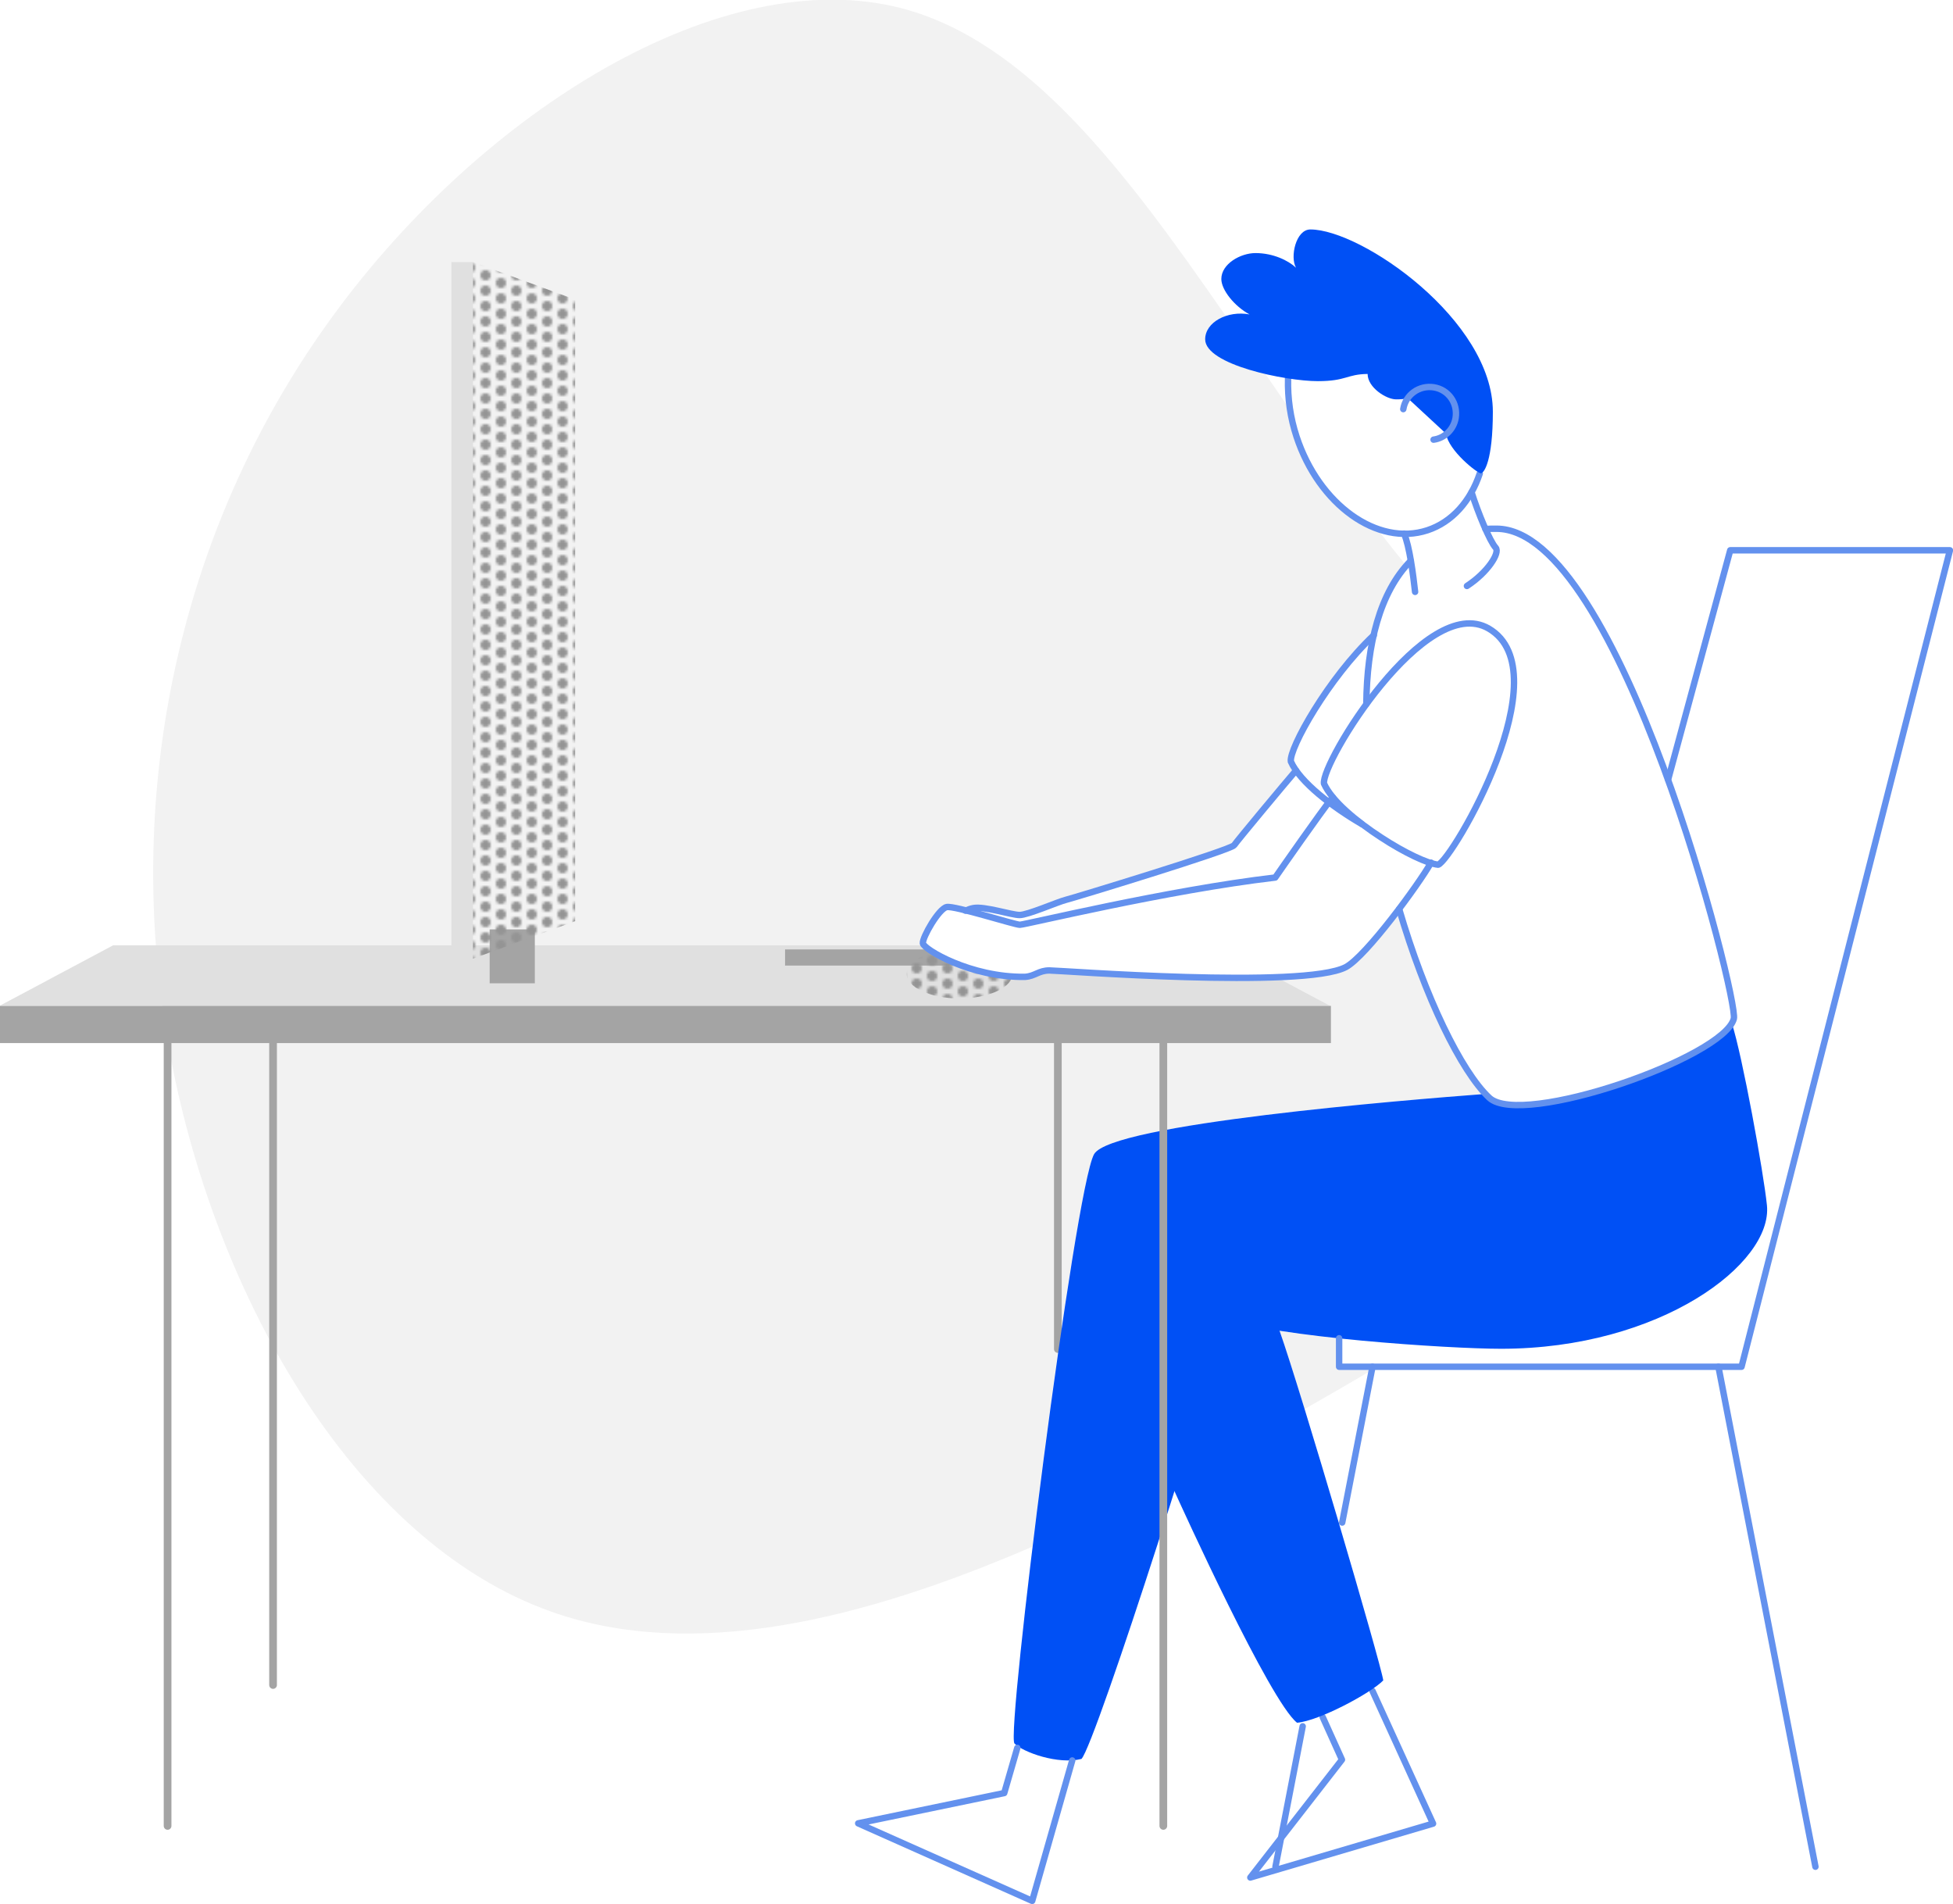
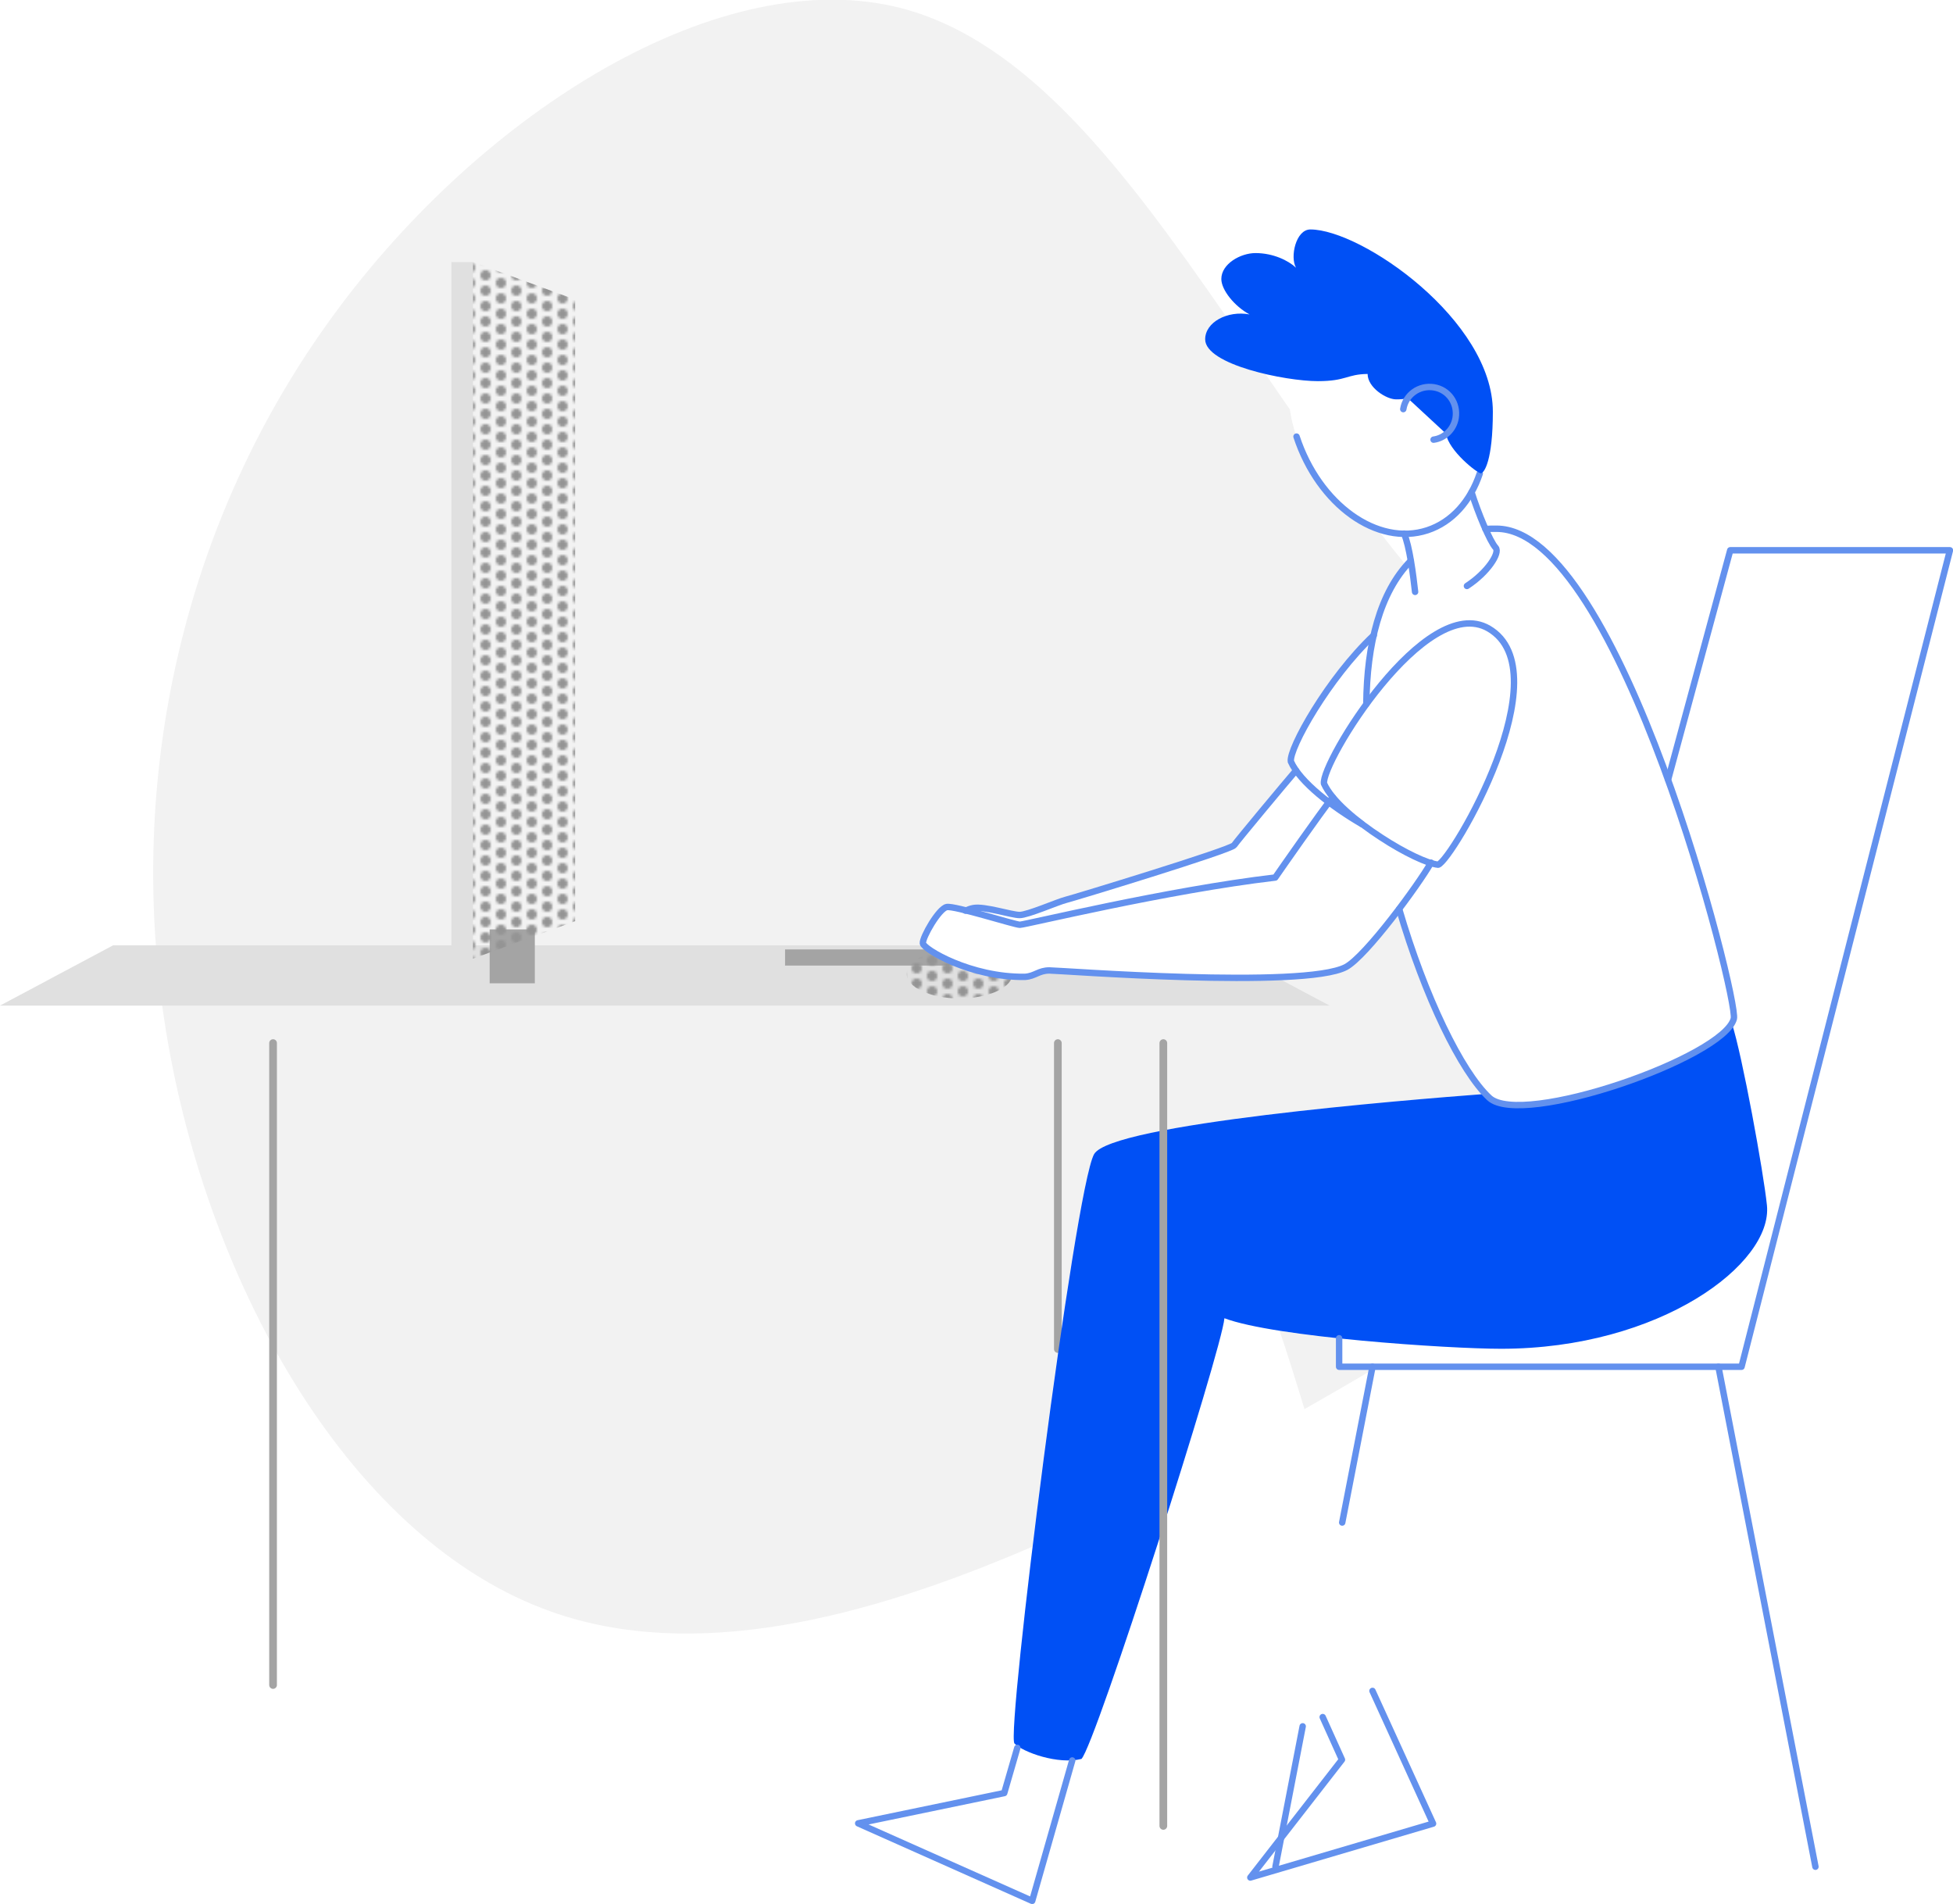
<svg xmlns="http://www.w3.org/2000/svg" xmlns:xlink="http://www.w3.org/1999/xlink" version="1.1" id="Layer_1" x="0px" y="0px" viewBox="0 0 761 741.8" style="enable-background:new 0 0 761 741.8;" xml:space="preserve">
  <style type="text/css">
	.st0{fill:none;}
	.st1{fill:#949494;}
	.st2{fill:#F2F2F2;}
	.st3{fill:#E0E0E0;}
	.st4{fill:none;stroke:#A4A4A4;stroke-width:3;stroke-linecap:round;stroke-linejoin:round;}
	.blue-line{fill:none;stroke:#6391ee;stroke-width:2.5;stroke-linecap:round;stroke-linejoin:round;}
	.st6{fill:#A4A4A4;}
	.st7{fill:url(#SVGID_1_);}
	.st8{fill:url(#SVGID_2_);}
	.blue-fill{fill:#0050f5;}
</style>
  <pattern y="741.8" width="12" height="12" patternUnits="userSpaceOnUse" id="New_Pattern" viewBox="2 -14 12 12" style="overflow:visible;">
    <g>
      <rect x="2" y="-14" class="st0" width="12" height="12" />
      <rect x="2" y="-14" class="st0" width="12" height="12" />
      <rect x="2" y="-14" class="st0" width="12" height="12" />
      <rect x="2" y="-14" class="st0" width="12" height="12" />
      <circle class="st1" cx="14" cy="-11" r="2" />
      <circle class="st1" cx="8" cy="-14" r="2" />
      <circle class="st1" cx="2" cy="-11" r="2" />
      <circle class="st1" cx="14" cy="-5" r="2" />
      <circle class="st1" cx="8" cy="-8" r="2" />
      <circle class="st1" cx="2" cy="-5" r="2" />
      <circle class="st1" cx="8" cy="-2" r="2" />
    </g>
  </pattern>
  <g id="Layer_2_1_">
    <g id="vector">
      <path class="st2" d="M426.3,449.7c6.5-11.8,120.9-21.1,152.6-23.5c-10.7-11.3-24-39.5-33.7-72c-7.5,10-16.3,20.3-20.9,22.7    c-16.5,8.6-111.3,1.3-115.5,1.3s-5.5,2.2-9.5,2.5c-21.2,0.3-39.5-10.8-39.8-13.1s6.1-13.5,9.3-14.1c1-0.2,3.8,0.4,7.3,1.3    c1-0.4,2-0.8,3-1c4.3-0.7,14.7,2.7,18,2.7s14.8-5,18-5.9s64.1-19.4,65.6-21.3s19.9-24,24.1-29.1c-0.8-1.1-1.4-2.2-2-3.5    c-0.8-5,14.6-32.5,32.3-49.2c2.5-10.8,6.6-20.1,12.8-27.2c-3.8-4.7-7.6-9.5-11.4-14.4c-13.3-4.8-25.6-18-31.4-35.9    c-1.1-3.4-2-6.9-2.5-10.5c-3.2-4.6-6.4-9.2-9.5-13.8c-11.9-2.8-23.5-7.5-23.5-13.5c0-4.2,3.4-7.5,8-9.1    c-39.2-56.6-77.1-107-126.3-119.9C281.1-14.9,188.2,43.2,130,122.7S48.4,302.8,64.8,402.4S137.3,600.6,215,628    c55.1,19.4,121.2,3.1,187.3-25.4C410,539.1,421.7,458,426.3,449.7z" />
      <path class="st3" d="M408.9,378.2c-4.1,0-5.5,2.2-9.5,2.5c-19.4,0.2-36.4-9-39.3-12.4h-316L0,391.8h518.1l-20.5-10.9    C463.6,382.1,411.9,378.2,408.9,378.2z" />
      <path class="st2" d="M521.8,532.5v-11c-8.2-0.9-16.1-1.9-23.2-3c2.1,6,5.6,17.1,9.7,30.5c9.7-5.5,19.2-11,28.4-16.5H521.8z" />
      <line class="st4" x1="412.2" y1="406.4" x2="412.2" y2="525.6" />
      <path class="blue-line" d="M505,300.2c-4.3,5-22.8,27.2-24.1,29.1s-62.4,20.5-65.6,21.3s-14.8,5.9-18,5.9s-13.7-3.5-18-2.7    c-1.1,0.2-2.1,0.6-3.1,1" />
      <path class="blue-fill" d="M688.5,469.6c-1.3-12.8-9.6-58.4-13.7-71l0,0c-9.1,15.3-82.4,40.4-94.5,29c-0.5-0.4-0.9-0.9-1.4-1.4    c-31.7,2.4-146.1,11.7-152.6,23.5c-7.6,13.7-34.4,226.2-31,229.6s16.9,8.3,26.1,6c5.5-5.6,54.7-159.3,55.7-171.7    c19.5,7.4,87.3,11.9,107.8,11.9C646.9,525.5,690.8,492.3,688.5,469.6z" />
      <line class="blue-line" x1="507.6" y1="672.6" x2="497" y2="727.3" />
      <line class="blue-line" x1="534.8" y1="532.5" x2="523" y2="593.2" />
      <polyline class="blue-line" points="650,303.7 674.2,214.4 759.8,214.4 678.6,532.5 521.8,532.5 521.8,521.4   " />
      <path class="blue-line" d="M530.7,321.1c-11.4-6.6-24.2-16.4-27.7-24.4c-0.8-5,14.6-32.5,32.3-49.2" />
      <path class="blue-line" d="M532.4,274.3c0.2-23.2,5.2-43.5,17.3-55.8" />
      <path class="blue-line" d="M578.8,206.1c1.4-0.1,2.8-0.1,4.3-0.1c48.1,0,94.4,183.6,92.5,190.9c-3.9,15.1-82.7,42.6-95.3,30.8    c-11-10.3-25.1-39.4-35.1-73.5" />
      <line class="blue-line" x1="669.6" y1="532.5" x2="707.4" y2="727.3" />
      <polyline class="blue-line" points="417.8,685.9 402.2,740.6 334.4,710.4 391.3,698.6 396.4,681   " />
      <polyline class="blue-line" points="534.8,658.8 558.4,710.5 487.2,731.5 522.9,685.6 515.4,669   " />
      <path class="blue-line" d="M551.4,230.6c-0.7-6.4-2.2-18-4.3-22.7" />
      <path class="blue-line" d="M573.4,191.8c2.5,7.9,7.1,19.1,9.4,21.6c1.8,2-3.2,9.7-11.2,14.9" />
-       <path class="blue-line" d="M576.6,184.5c-3.6,10.7-10.7,18.9-20.4,22.1c-19.5,6.4-42.3-10-51-36.5c-2.4-7.3-3.5-14.9-3.3-22.6" />
+       <path class="blue-line" d="M576.6,184.5c-3.6,10.7-10.7,18.9-20.4,22.1c-19.5,6.4-42.3-10-51-36.5" />
      <path class="blue-fill" d="M548.6,155.2c-1.5,0.3-3.1,0.4-4.6,0.4c-3.8,0-11.1-4.6-11.1-9.9c-8.2,0.1-8.2,2.8-19.4,2.8    c-12.7,0-43.9-6.4-43.9-16.3c0-6.7,8.7-11.3,17.3-9.7c-5.8-3.1-11-9.5-11-13.8c0-5.9,7.5-10.1,13.3-10.1c6.9,0,12.8,2.9,15.8,5.7    c-2.4-4.1-0.1-14.9,5.6-14.9c19.9,0,71.1,35.4,71.1,71c0,19.1-3.4,24-4.7,24s-12.5-8.7-13.6-15.5" />
      <path class="blue-line" d="M546.8,159.4c0.9-5.6,6.2-9.4,11.9-8.5s9.4,6.2,8.5,11.9c-0.7,4.4-4.2,7.9-8.6,8.5" />
-       <rect y="391.9" class="st6" width="518.6" height="14.5" />
-       <line class="st4" x1="65.3" y1="406.4" x2="65.3" y2="711.4" />
      <line class="st4" x1="106.4" y1="406.4" x2="106.4" y2="656.5" />
      <line class="st4" x1="453.3" y1="406.4" x2="453.3" y2="711.4" />
      <rect x="190.8" y="362.1" class="st6" width="17.6" height="21" />
      <rect x="175.9" y="102.1" class="st3" width="8.4" height="271.4" />
      <pattern id="SVGID_1_" xlink:href="#New_Pattern" patternTransform="matrix(-1 0 0 1 -15596.82 -160.56)">
		</pattern>
      <polygon class="st7" points="184.3,102.1 184.3,237.8 184.3,373.5 224.1,358.9 224.1,237.8 224.1,116.7   " />
      <path class="st6" d="M362,369.9h-56.1v6.3h68.9C370.2,374.7,366,372.5,362,369.9z" />
      <pattern id="SVGID_2_" xlink:href="#New_Pattern" patternTransform="matrix(-1 0 0 1 -15596.82 -160.56)">
		</pattern>
      <path class="st8" d="M363.7,371c-6.2,1.7-10.4,4.8-10.4,8.4c0,5.3,9.2,9.6,20.6,9.6c10.6,0,19.3-3.7,20.5-8.5    C383.6,379.7,373.1,376.4,363.7,371z" />
      <path class="blue-line" d="M519.3,310.6c-4.8,6-20.6,28.7-22.4,31.3c-42,4.9-97.5,18.4-99.5,18.4s-25.4-7.5-28.5-6.9s-9.5,11.8-9.3,14.1    s18.6,13.4,39.8,13.1c4-0.3,5.3-2.5,9.5-2.5s99,7.3,115.5-1.3c7.9-4.2,28.6-32.5,33.2-40.7" />
      <path class="blue-line" d="M538.2,326.3c-9.7-6.3-19.3-14.3-22.3-21c-1.2-8,39.6-74.7,64.2-60.4c28.8,16.8-14.2,90.1-19.7,92    C556.3,336.5,547.2,332.2,538.2,326.3" />
-       <path class="blue-fill" d="M498.6,518.5L498.6,518.5l-3.8-9.5l-9.9-11.7l-18.4,23.3l-10.6,39.7l0.9,20.6h0.8c2.9,6.4,37.2,81.9,47.8,90.3    c8.6-0.7,28.9-11.6,33.6-16.5C538.1,648.2,507,542.3,498.6,518.5z" />
    </g>
  </g>
</svg>